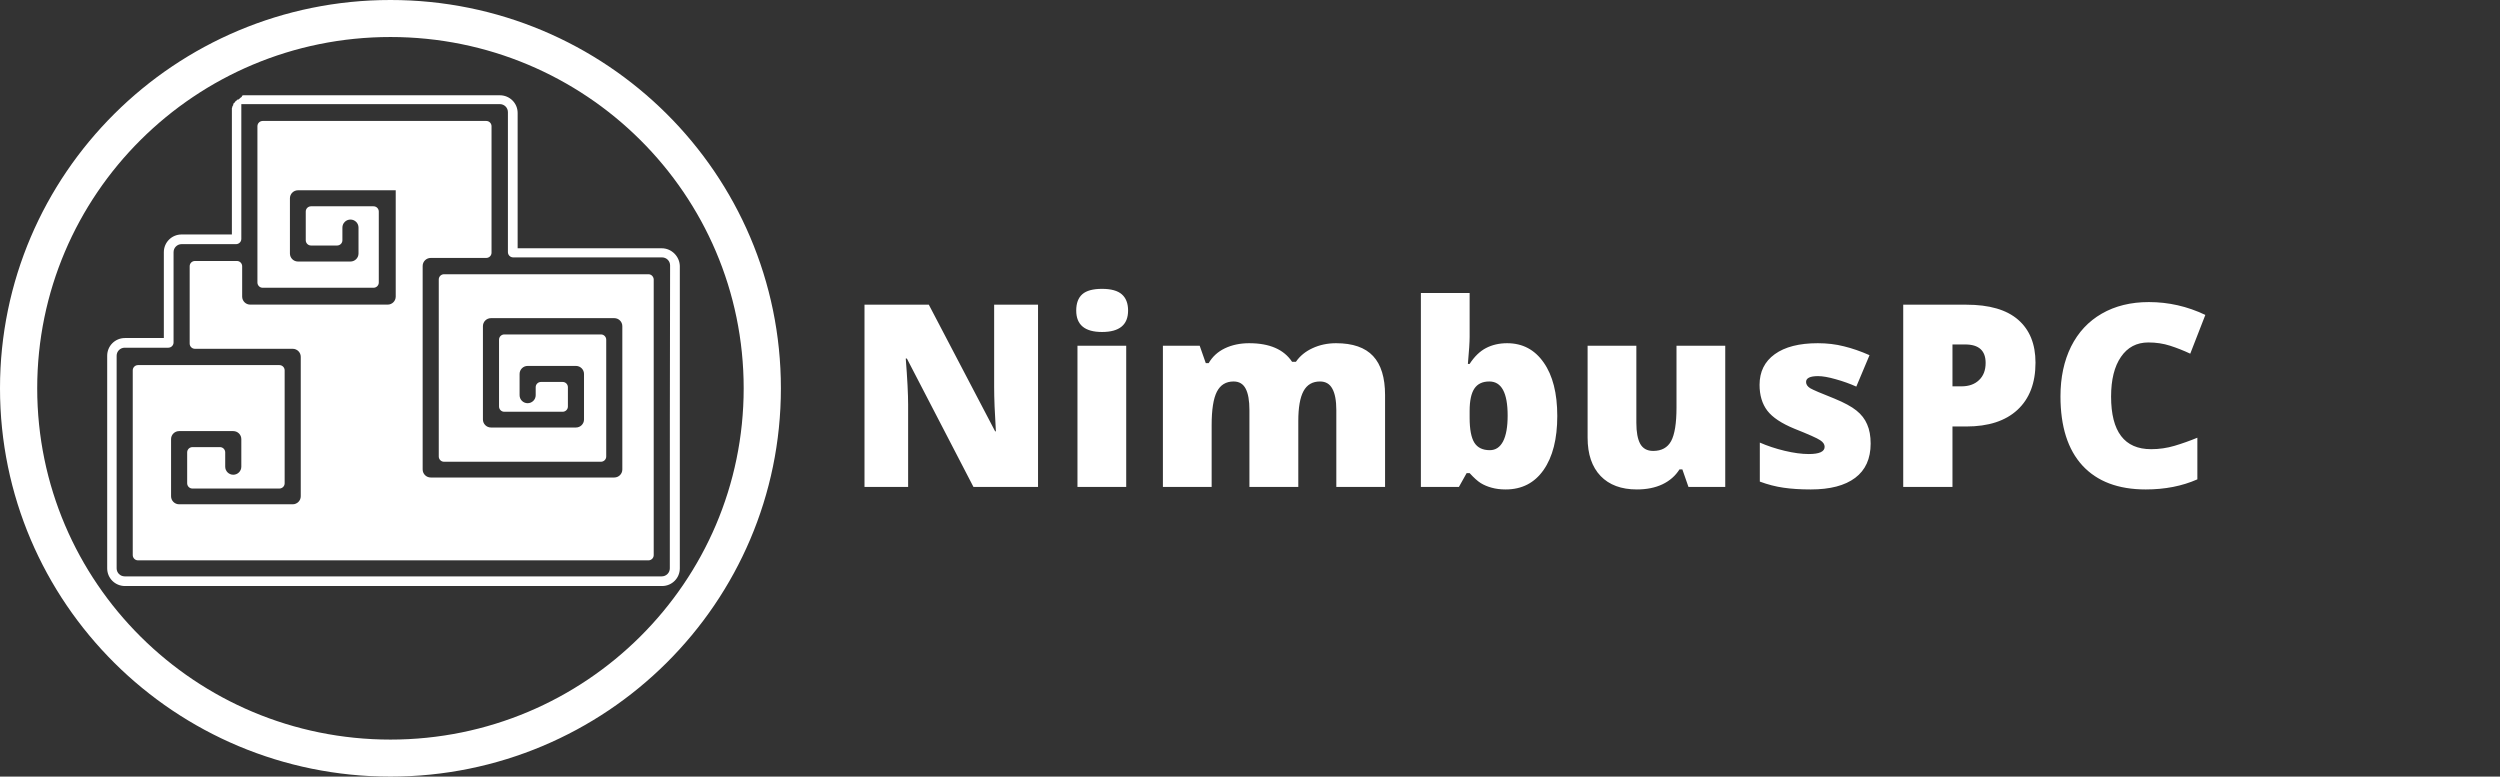
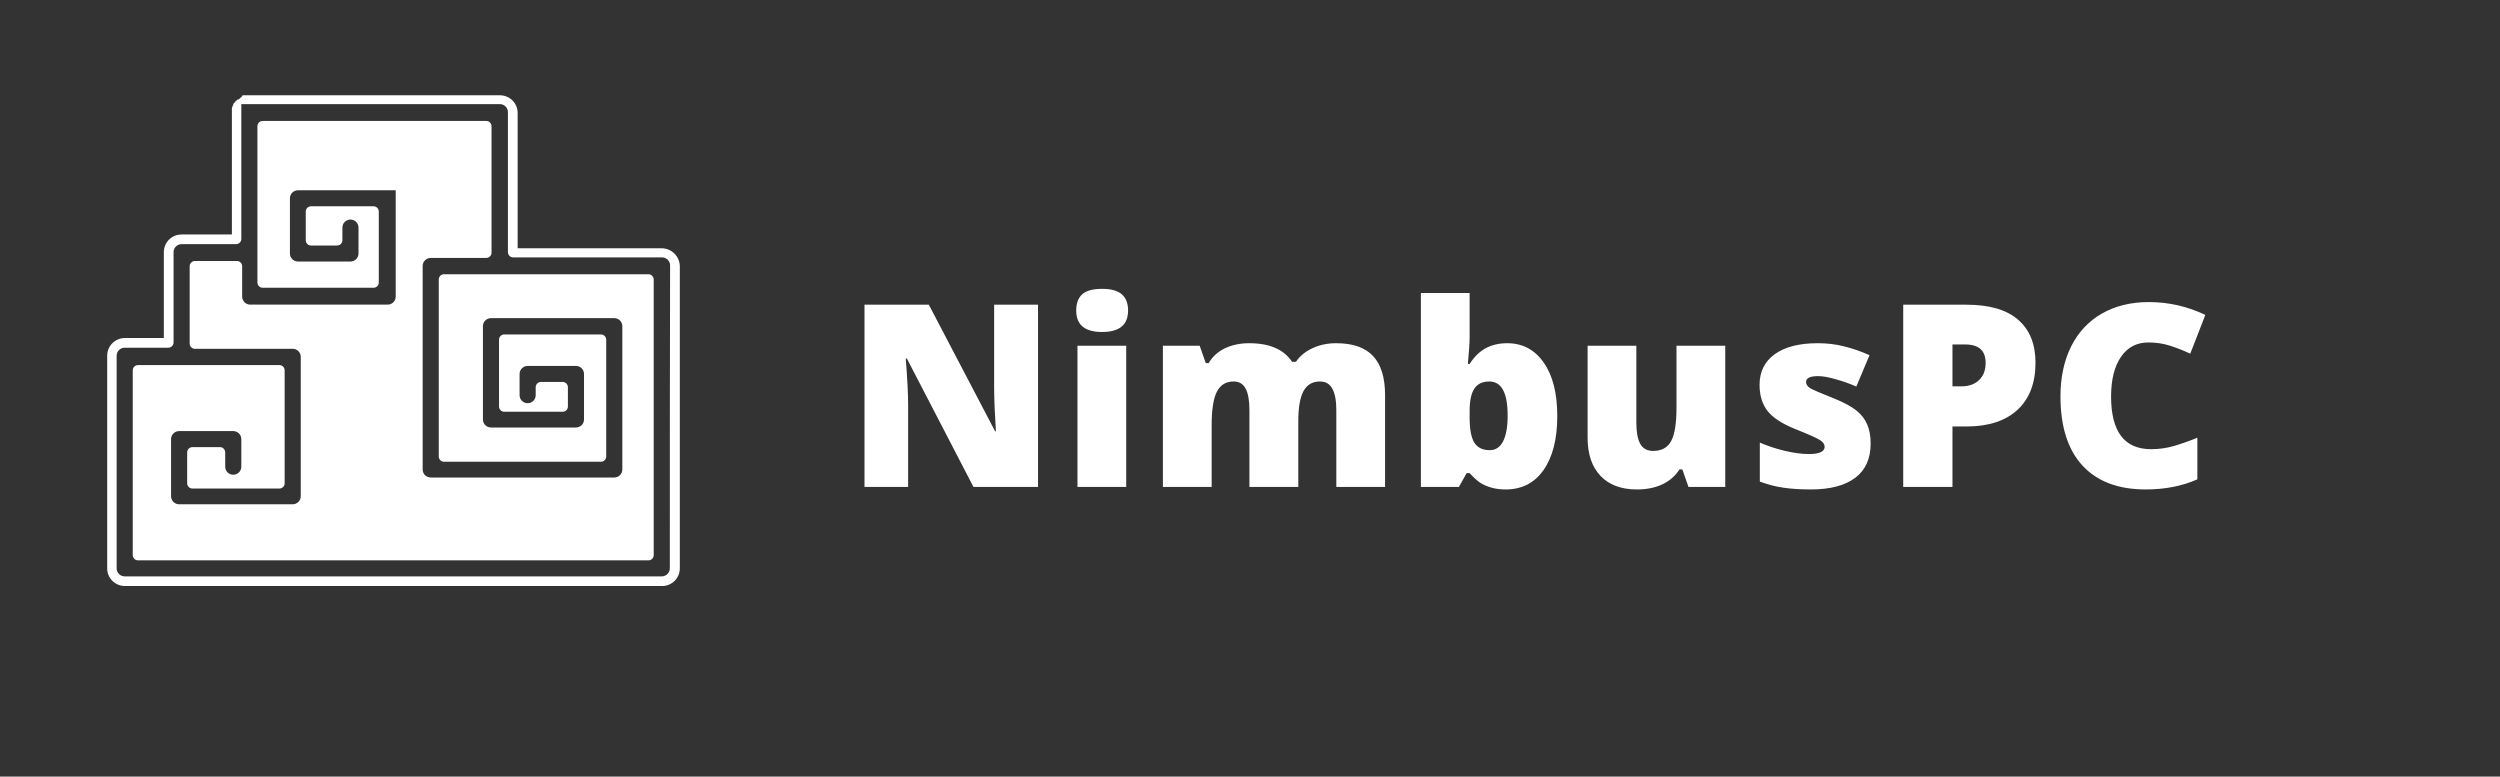
<svg xmlns="http://www.w3.org/2000/svg" width="235" height="73" viewBox="0 0 235 73" fill="none">
  <rect x="0" y="0" width="235" height="73" fill="#333333" stroke="none" />
  <g clip-path="url(#clip0_258_413)">
-     <path d="M62.206 23.338H48.658V10.617C48.658 9.683 47.901 8.956 46.987 8.956H23.442H23.415H23.389H23.363H23.311H23.259H23.206H23.18H23.128H23.076H23.05H22.998H22.945H22.893H22.867L22.815 8.982H22.789L22.737 9.008V9.086L22.711 9.112L22.684 9.138L22.632 9.164L22.606 9.19L22.58 9.216L22.554 9.242L22.528 9.268L22.476 9.294L22.45 9.319L22.423 9.345L22.397 9.371L22.345 9.345L22.319 9.371L22.293 9.397L22.267 9.423L22.241 9.449L22.189 9.475L22.162 9.501L22.136 9.527L22.11 9.553L22.084 9.605L22.058 9.631L22.032 9.657L22.006 9.683L21.98 9.709L21.953 9.735L21.927 9.761V9.839V9.865L21.901 9.917L21.875 9.943L21.849 9.994V10.02L21.823 10.072V10.098V10.124L21.797 10.176V10.228V10.254V10.306V10.358V10.384V10.436V10.488V10.54V10.566V10.617V10.643V22.04H17.072C16.132 22.04 15.401 22.793 15.401 23.701V31.775H11.747C10.807 31.775 10.076 32.528 10.076 33.437V53.426C10.076 54.36 10.833 55.087 11.747 55.087C28.584 55.087 45.395 55.087 62.232 55.087C63.172 55.087 63.903 54.334 63.903 53.426C63.903 43.95 63.903 34.475 63.903 24.999C63.877 24.091 63.12 23.338 62.206 23.338ZM62.963 53.426C62.963 53.841 62.624 54.179 62.206 54.179C45.891 54.179 28.427 54.179 11.721 54.179C11.303 54.179 10.964 53.841 10.964 53.426V33.826V33.437C10.964 33.021 11.303 32.684 11.721 32.684H15.819C16.08 32.684 16.315 32.476 16.315 32.19V23.701C16.315 23.286 16.654 22.949 17.072 22.949H22.189C22.45 22.949 22.684 22.741 22.684 22.455V10.617V10.591V10.566V10.54V10.514V10.488V10.462V10.436V10.41V10.384V10.358V10.332V10.306V10.28V10.254V10.228V10.202V10.176V10.15V10.124V10.098V10.072V10.046V10.02V9.994V9.969V9.943V9.917V9.891V9.865V9.839V9.813V9.787H22.711H22.737H22.763H22.789H22.815H22.841H22.867H22.893H22.919H22.945H22.972H22.998H23.024H23.05H23.076H23.102H23.128H23.154H23.18H23.206H23.233H23.259H23.285H23.311H23.337H23.363H23.389H23.415H23.442H23.468H46.987C47.405 9.787 47.744 10.124 47.744 10.54V23.701C47.744 23.961 47.953 24.195 48.24 24.195H62.232C62.65 24.195 62.989 24.532 62.989 24.948C62.963 34.397 62.963 44.34 62.963 53.426Z" fill="white" />
+     <path d="M62.206 23.338H48.658V10.617C48.658 9.683 47.901 8.956 46.987 8.956H23.442H23.415H23.389H23.363H23.311H23.259H23.206H23.18H23.128H23.076H23.05H22.998H22.945H22.893H22.867L22.815 8.982H22.789L22.737 9.008V9.086L22.711 9.112L22.684 9.138L22.632 9.164L22.606 9.19L22.58 9.216L22.554 9.242L22.528 9.268L22.476 9.294L22.45 9.319L22.423 9.345L22.397 9.371L22.345 9.345L22.319 9.371L22.293 9.397L22.267 9.423L22.241 9.449L22.189 9.475L22.162 9.501L22.136 9.527L22.11 9.553L22.084 9.605L22.058 9.631L22.032 9.657L22.006 9.683L21.98 9.709L21.953 9.735L21.927 9.761V9.839V9.865L21.901 9.917L21.875 9.943L21.849 9.994V10.02L21.823 10.072V10.098V10.124L21.797 10.176V10.228V10.254V10.306V10.358V10.384V10.436V10.488V10.54V10.566V10.617V10.643V22.04H17.072C16.132 22.04 15.401 22.793 15.401 23.701V31.775H11.747C10.807 31.775 10.076 32.528 10.076 33.437V53.426C10.076 54.36 10.833 55.087 11.747 55.087C28.584 55.087 45.395 55.087 62.232 55.087C63.172 55.087 63.903 54.334 63.903 53.426C63.903 43.95 63.903 34.475 63.903 24.999C63.877 24.091 63.12 23.338 62.206 23.338ZM62.963 53.426C62.963 53.841 62.624 54.179 62.206 54.179C45.891 54.179 28.427 54.179 11.721 54.179C11.303 54.179 10.964 53.841 10.964 53.426V33.826V33.437C10.964 33.021 11.303 32.684 11.721 32.684H15.819C16.08 32.684 16.315 32.476 16.315 32.19V23.701C16.315 23.286 16.654 22.949 17.072 22.949H22.189C22.45 22.949 22.684 22.741 22.684 22.455V10.617V10.591V10.566V10.54V10.514V10.488V10.462V10.436V10.41V10.384V10.358V10.332V10.306V10.28V10.254V10.228V10.202V10.176V10.15V10.124V10.098V10.072V10.046V10.02V9.969V9.943V9.917V9.891V9.865V9.839V9.813V9.787H22.711H22.737H22.763H22.789H22.815H22.841H22.867H22.893H22.919H22.945H22.972H22.998H23.024H23.05H23.076H23.102H23.128H23.154H23.18H23.206H23.233H23.259H23.285H23.311H23.337H23.363H23.389H23.415H23.442H23.468H46.987C47.405 9.787 47.744 10.124 47.744 10.54V23.701C47.744 23.961 47.953 24.195 48.24 24.195H62.232C62.65 24.195 62.989 24.532 62.989 24.948C62.963 34.397 62.963 44.34 62.963 53.426Z" fill="white" />
    <path d="M60.953 25.778H46.961H41.74C41.479 25.778 41.244 25.986 41.244 26.271V42.912C41.244 43.171 41.453 43.405 41.74 43.405H56.489C56.75 43.405 56.985 43.197 56.985 42.912V31.931C56.985 31.671 56.776 31.437 56.489 31.437H47.405C47.144 31.437 46.909 31.645 46.909 31.931V38.213C46.909 38.472 47.118 38.706 47.405 38.706H52.887C53.148 38.706 53.383 38.498 53.383 38.213V36.396C53.383 36.136 53.174 35.903 52.887 35.903H50.851C50.59 35.903 50.355 36.11 50.355 36.396V37.149C50.355 37.564 50.015 37.901 49.598 37.901C49.18 37.901 48.841 37.564 48.841 37.149C48.841 36.526 48.841 35.799 48.841 35.15C48.841 34.734 49.18 34.397 49.598 34.397C50.903 34.397 52.782 34.397 54.14 34.397C54.557 34.397 54.897 34.734 54.897 35.15C54.897 36.344 54.897 38.239 54.897 39.433C54.897 39.848 54.557 40.186 54.14 40.186C51.817 40.186 48.397 40.186 46.152 40.186C45.734 40.186 45.395 39.848 45.395 39.433C45.395 36.915 45.395 33.047 45.395 30.659C45.395 30.243 45.734 29.906 46.152 29.906C49.702 29.906 54.009 29.906 57.742 29.906C58.16 29.906 58.499 30.243 58.499 30.659C58.499 35.072 58.499 39.9 58.499 44.132C58.499 44.547 58.16 44.885 57.742 44.885C52.6 44.885 45.578 44.885 40.487 44.885C40.07 44.885 39.73 44.547 39.73 44.132C39.73 38.135 39.73 31.282 39.73 24.999C39.73 24.584 40.07 24.246 40.487 24.246H45.708C45.969 24.246 46.204 24.039 46.204 23.753V11.863C46.204 11.604 45.995 11.37 45.708 11.37H24.695C24.433 11.37 24.198 11.578 24.198 11.863V26.557C24.198 26.816 24.407 27.05 24.695 27.05H35.11C35.371 27.05 35.606 26.842 35.606 26.557V19.885C35.606 19.625 35.397 19.392 35.11 19.392H29.237C28.976 19.392 28.741 19.599 28.741 19.885V22.585C28.741 22.845 28.949 23.078 29.237 23.078H31.69C31.951 23.078 32.186 22.87 32.186 22.585V21.391C32.186 20.975 32.526 20.638 32.943 20.638C33.361 20.638 33.7 20.975 33.7 21.391C33.7 22.118 33.7 23.026 33.7 23.831C33.7 24.246 33.361 24.584 32.943 24.584C31.299 24.584 29.576 24.584 28.01 24.584C27.592 24.584 27.253 24.246 27.253 23.831C27.253 22.351 27.253 20.223 27.253 18.639C27.253 18.224 27.592 17.886 28.01 17.886C30.62 17.886 33.857 17.886 36.389 17.886H36.415H36.441H36.467H36.493H36.52H36.546H36.572H36.598H36.624H36.65H36.676H36.702H36.728H36.755H36.781H36.807H36.833H36.859H36.885H36.911H36.937H36.963H36.989H37.016H37.042H37.068H37.094H37.12H37.146H37.172H37.198V17.912V17.938V17.964V17.99V18.016V18.042V18.068V18.094V18.12V18.146V18.172V18.198V18.224V18.25V18.276V18.302V18.327V18.353V18.379V18.405V18.431V18.457V18.483V18.509V18.535V18.561V18.587V18.613V18.639V18.665V18.691V18.717C37.198 21.417 37.198 25.337 37.198 27.881C37.198 28.296 36.859 28.634 36.441 28.634C32.447 28.634 27.54 28.634 23.52 28.634C23.102 28.634 22.763 28.296 22.763 27.881V25.025C22.763 24.766 22.554 24.532 22.267 24.532H18.325C18.064 24.532 17.829 24.74 17.829 25.025V32.294C17.829 32.554 18.038 32.787 18.325 32.787H27.514C27.931 32.787 28.271 33.125 28.271 33.54C28.271 37.824 28.271 42.574 28.271 46.65C28.271 47.065 27.931 47.403 27.514 47.403C24.016 47.403 20.178 47.403 16.837 47.403C16.419 47.403 16.08 47.065 16.08 46.65C16.08 44.963 16.08 42.782 16.08 41.276C16.08 40.861 16.419 40.523 16.837 40.523C18.43 40.523 20.466 40.523 21.927 40.523C22.345 40.523 22.684 40.861 22.684 41.276C22.684 42.107 22.684 43.041 22.684 43.872C22.684 44.288 22.345 44.625 21.927 44.625C21.51 44.625 21.17 44.288 21.17 43.872V42.522C21.17 42.263 20.962 42.029 20.674 42.029H18.09C17.829 42.029 17.594 42.237 17.594 42.522V45.43C17.594 45.69 17.803 45.923 18.09 45.923H26.261C26.522 45.923 26.757 45.715 26.757 45.43V34.812C26.757 34.553 26.548 34.319 26.261 34.319H17.072H12.974C12.713 34.319 12.478 34.527 12.478 34.812V52.179C12.478 52.439 12.687 52.673 12.974 52.673H60.953C61.214 52.673 61.449 52.465 61.449 52.179V26.245C61.423 25.986 61.214 25.778 60.953 25.778Z" fill="white" />
-     <path fill-rule="evenodd" clip-rule="evenodd" d="M36.702 0C16.445 0 0 16.355 0 36.5C0 56.671 16.445 73 36.702 73C56.985 73 73.404 56.645 73.404 36.5C73.404 16.355 56.985 0 36.702 0ZM36.702 69.521C18.377 69.521 3.498 54.75 3.498 36.5C3.498 18.276 18.351 3.479 36.702 3.479C55.027 3.479 69.906 18.25 69.906 36.5C69.906 54.724 55.027 69.521 36.702 69.521Z" fill="white" />
    <path d="M97.575 45.773H91.505L85.247 33.703H85.141C85.29 35.602 85.364 37.051 85.364 38.051V45.773H81.263V28.641H87.309L93.544 40.547H93.614C93.505 38.82 93.45 37.434 93.45 36.387V28.641H97.575V45.773ZM105.864 45.773H101.282V32.496H105.864V45.773ZM101.165 29.191C101.165 28.504 101.356 27.992 101.739 27.656C102.122 27.32 102.739 27.152 103.591 27.152C104.442 27.152 105.063 27.324 105.454 27.668C105.844 28.012 106.04 28.52 106.04 29.191C106.04 30.535 105.223 31.207 103.591 31.207C101.973 31.207 101.165 30.535 101.165 29.191ZM125.614 45.773V38.555C125.614 37.656 125.489 36.984 125.239 36.539C124.997 36.086 124.61 35.859 124.079 35.859C123.376 35.859 122.86 36.16 122.532 36.762C122.204 37.363 122.04 38.305 122.04 39.586V45.773H117.446V38.555C117.446 37.656 117.329 36.984 117.094 36.539C116.86 36.086 116.481 35.859 115.958 35.859C115.239 35.859 114.716 36.18 114.387 36.82C114.059 37.461 113.895 38.508 113.895 39.961V45.773H109.313V32.496H112.77L113.344 34.137H113.614C113.966 33.527 114.473 33.062 115.137 32.742C115.809 32.422 116.571 32.262 117.423 32.262C119.337 32.262 120.68 32.844 121.454 34.008H121.817C122.192 33.461 122.712 33.035 123.376 32.73C124.048 32.418 124.786 32.262 125.591 32.262C127.161 32.262 128.321 32.664 129.071 33.469C129.821 34.273 130.196 35.496 130.196 37.137V45.773H125.614ZM141.673 32.262C143.118 32.262 144.262 32.867 145.106 34.078C145.958 35.289 146.384 36.965 146.384 39.105C146.384 41.262 145.954 42.953 145.094 44.18C144.243 45.398 143.055 46.008 141.532 46.008C141.04 46.008 140.602 45.953 140.219 45.844C139.837 45.742 139.493 45.598 139.188 45.41C138.891 45.223 138.544 44.91 138.145 44.473H137.864L137.137 45.773H133.563V27.539H138.145V31.664C138.145 32.156 138.091 33.004 137.981 34.207H138.145C138.591 33.52 139.102 33.023 139.68 32.719C140.266 32.414 140.93 32.262 141.673 32.262ZM139.997 35.859C139.356 35.859 138.887 36.082 138.591 36.527C138.294 36.973 138.145 37.672 138.145 38.625V39.27C138.145 40.355 138.294 41.137 138.591 41.613C138.887 42.082 139.372 42.316 140.044 42.316C140.583 42.316 140.997 42.043 141.286 41.496C141.575 40.941 141.719 40.129 141.719 39.059C141.719 36.926 141.145 35.859 139.997 35.859ZM158.716 45.773L158.141 44.121H157.872C157.489 44.73 156.954 45.199 156.266 45.527C155.587 45.848 154.786 46.008 153.864 46.008C152.403 46.008 151.266 45.586 150.454 44.742C149.641 43.891 149.235 42.691 149.235 41.145V32.496H153.817V39.75C153.817 40.617 153.938 41.273 154.18 41.719C154.43 42.164 154.837 42.387 155.399 42.387C156.188 42.387 156.751 42.078 157.087 41.461C157.423 40.836 157.591 39.785 157.591 38.309V32.496H162.173V45.773H158.716ZM175.841 41.695C175.841 43.117 175.356 44.191 174.387 44.918C173.419 45.645 172.028 46.008 170.216 46.008C169.231 46.008 168.376 45.953 167.649 45.844C166.923 45.742 166.18 45.551 165.423 45.27V41.602C166.134 41.914 166.911 42.172 167.755 42.375C168.606 42.578 169.364 42.68 170.028 42.68C171.02 42.68 171.516 42.453 171.516 42C171.516 41.766 171.376 41.559 171.094 41.379C170.821 41.191 170.016 40.832 168.68 40.301C167.462 39.801 166.61 39.234 166.126 38.602C165.641 37.961 165.399 37.152 165.399 36.176C165.399 34.941 165.876 33.98 166.829 33.293C167.782 32.605 169.13 32.262 170.872 32.262C171.747 32.262 172.567 32.359 173.333 32.555C174.106 32.742 174.907 33.02 175.735 33.387L174.493 36.34C173.884 36.066 173.239 35.836 172.559 35.648C171.88 35.453 171.325 35.355 170.895 35.355C170.145 35.355 169.77 35.539 169.77 35.906C169.77 36.133 169.899 36.328 170.157 36.492C170.423 36.648 171.18 36.973 172.43 37.465C173.36 37.848 174.052 38.223 174.505 38.59C174.966 38.957 175.302 39.391 175.512 39.891C175.731 40.383 175.841 40.984 175.841 41.695ZM191.337 34.09C191.337 36.004 190.77 37.484 189.637 38.531C188.512 39.57 186.911 40.09 184.833 40.09H183.532V45.773H178.903V28.641H184.833C186.997 28.641 188.622 29.113 189.708 30.059C190.794 31.004 191.337 32.348 191.337 34.09ZM183.532 36.316H184.376C185.071 36.316 185.622 36.121 186.028 35.73C186.442 35.34 186.649 34.801 186.649 34.113C186.649 32.957 186.009 32.379 184.727 32.379H183.532V36.316ZM201.946 32.191C200.844 32.191 199.985 32.645 199.368 33.551C198.751 34.449 198.442 35.691 198.442 37.277C198.442 40.574 199.696 42.223 202.204 42.223C202.962 42.223 203.696 42.117 204.407 41.906C205.118 41.695 205.833 41.441 206.552 41.145V45.059C205.122 45.691 203.505 46.008 201.7 46.008C199.114 46.008 197.13 45.258 195.747 43.758C194.372 42.258 193.684 40.09 193.684 37.254C193.684 35.48 194.016 33.922 194.68 32.578C195.352 31.234 196.313 30.203 197.563 29.484C198.821 28.758 200.298 28.395 201.993 28.395C203.844 28.395 205.614 28.797 207.302 29.602L205.884 33.246C205.251 32.949 204.618 32.699 203.985 32.496C203.352 32.293 202.673 32.191 201.946 32.191Z" fill="white" />
  </g>
  <defs>
    <clipPath id="clip0_258_413">
      <rect width="235" height="73" fill="white" />
    </clipPath>
  </defs>
</svg>